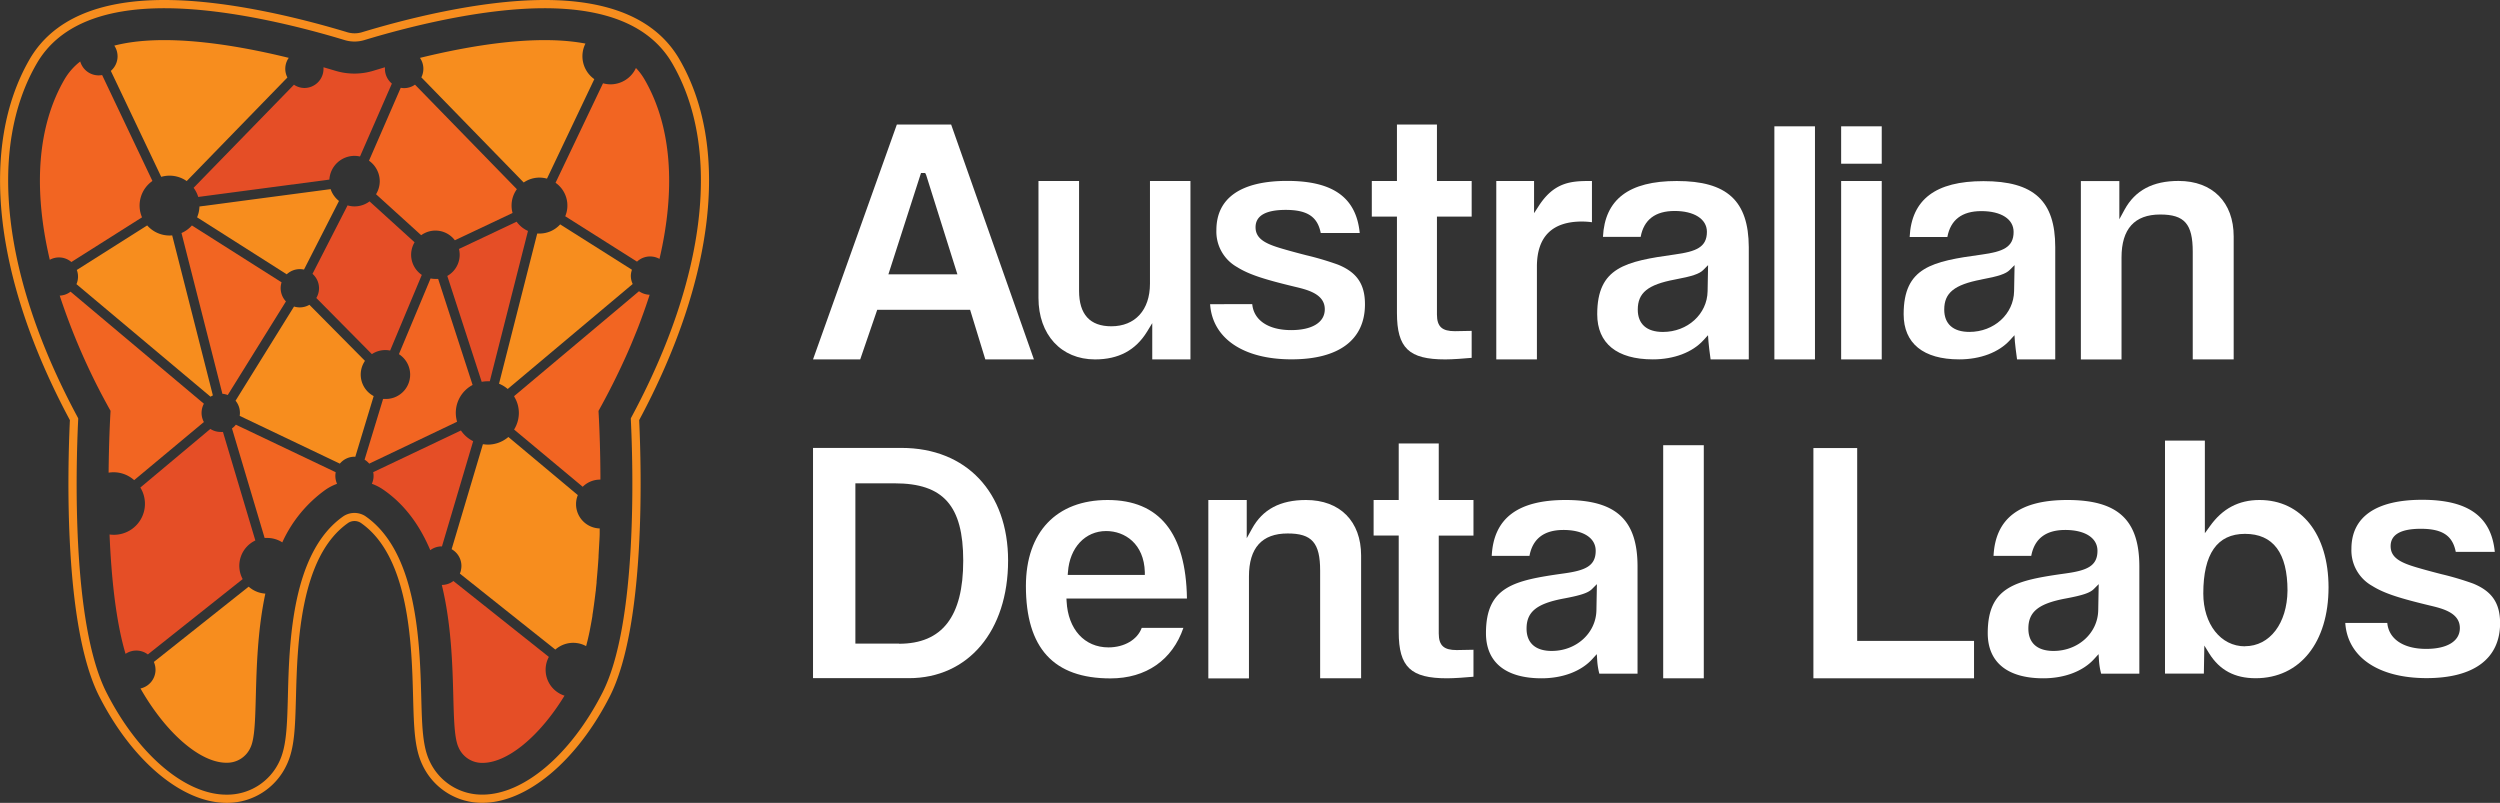
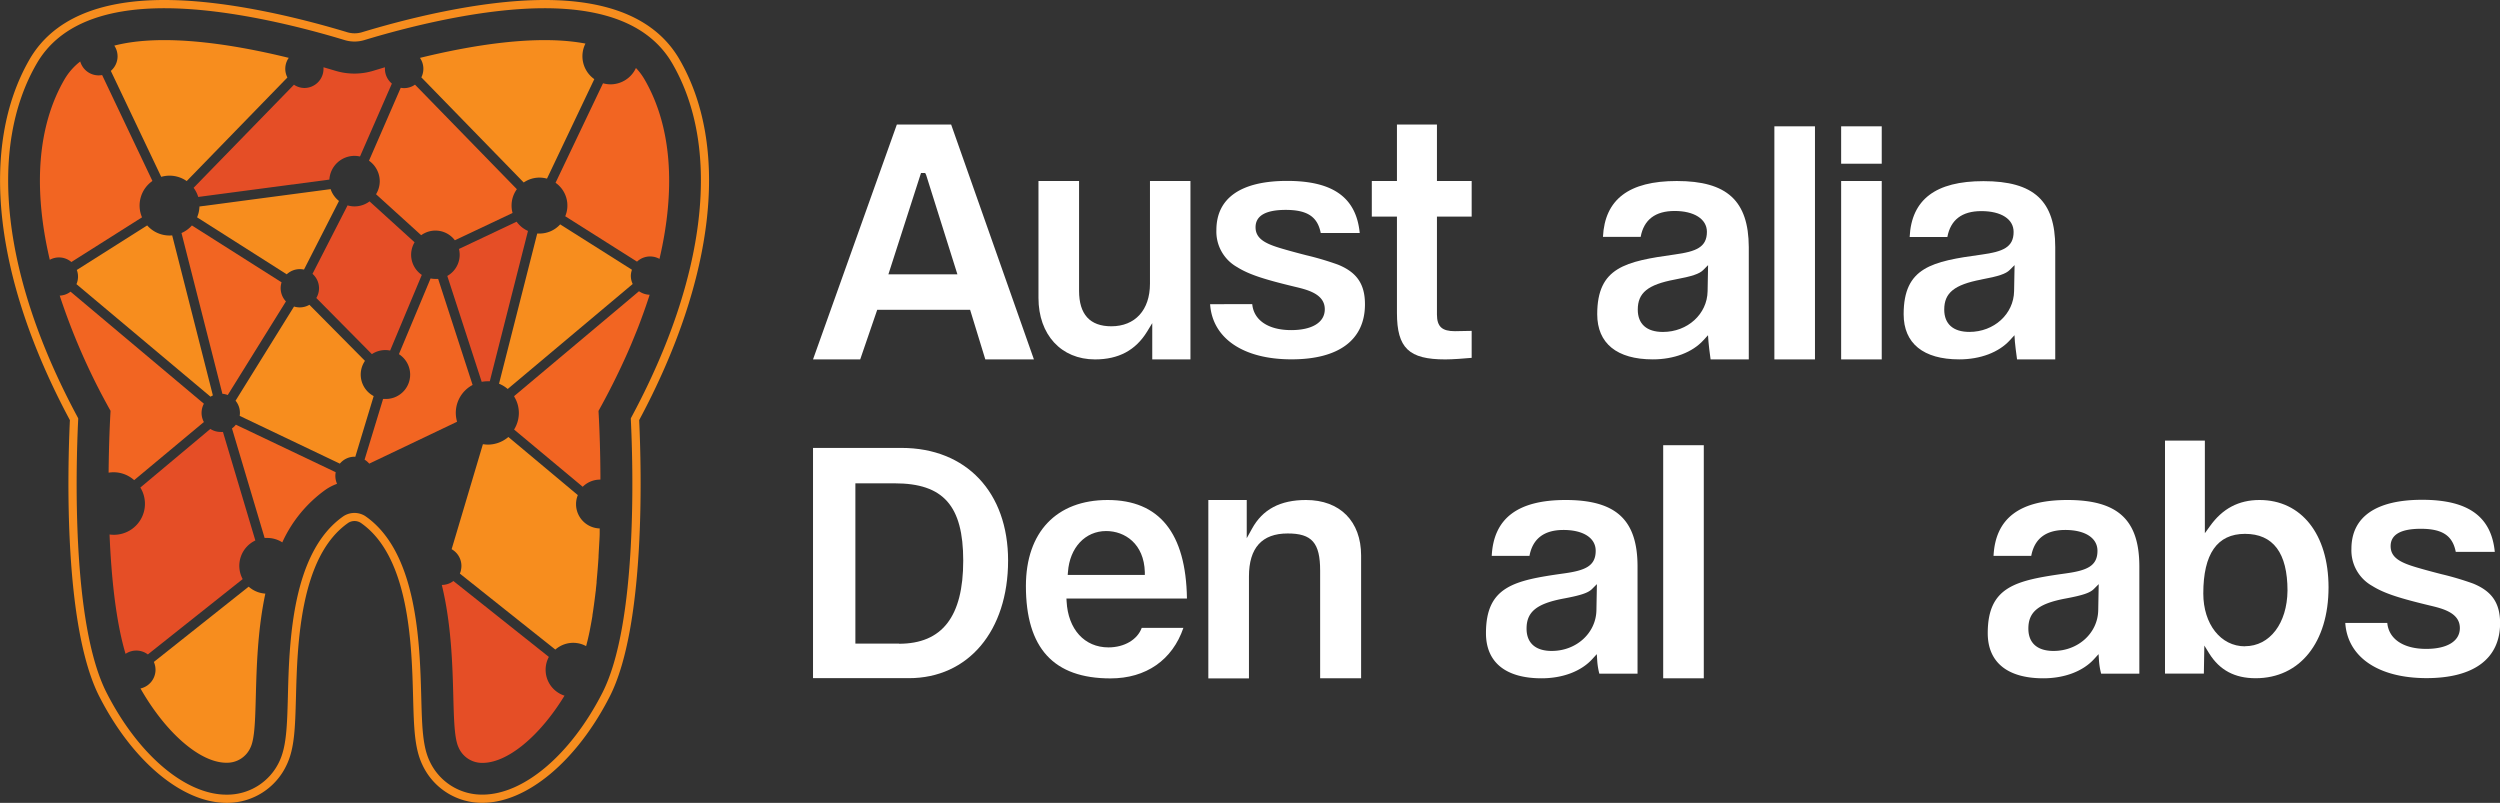
<svg xmlns="http://www.w3.org/2000/svg" viewBox="0 0 720 231.22">
  <rect x="0" y="0" width="720" height="231.22" fill="#333333" stroke="none" />
  <defs>
    <style>.cls-1{fill:#fff;}.cls-2{fill:#f78d1e;}.cls-3{fill:#e54e26;}.cls-4{fill:#f26522;}</style>
  </defs>
  <g id="Layer_2" data-name="Layer 2">
    <g id="Layer_1-2" data-name="Layer 1">
      <path class="cls-1" d="M283.77,103.51h14L273.93,35.87H258.29l-24.14,67.64h13.59l4.9-14.29h26.75ZM255.86,79l9.39-29.18h1.2l.28.57,9,28.61Z" />
      <path class="cls-1" d="M315.36,103.51c6.79,0,11.69-2.62,15-8l1.49-2.45v10.45h11V52.13H331.19V81.71c0,7.56-4.26,12.26-11.13,12.26-6.17,0-9.29-3.44-9.29-10.22V52.13H299.08V85.8C299.08,96.39,305.62,103.51,315.36,103.51Z" />
      <path class="cls-1" d="M393.11,87.64c0-5.81-2.33-9.22-7.79-11.43a85.51,85.51,0,0,0-9.11-2.7c-1.88-.48-3.84-1-5.84-1.57-5.13-1.45-8.77-2.76-8.77-6.49,0-3.32,2.92-5,8.68-5,6.19,0,9.17,1.94,10.09,6.65H391.6c-1-10.2-7.67-15-20.91-15S350.32,57,350.32,66.26a11.71,11.71,0,0,0,6,10.68c3.58,2.25,8.38,3.66,16.53,5.63,3.67.87,8.69,2.07,8.69,6.5,0,3.77-3.62,6-9.69,6-6.56,0-10.77-2.84-11.2-7.47H348.51c.66,9.83,9.54,15.89,23.41,15.89C385.58,103.51,393.11,97.88,393.11,87.64Z" />
-       <path class="cls-1" d="M458.48,64V52.13h-.94c-5.3,0-10,.53-14.26,7l-1.47,2.27V52.13H430.93v51.38h11.7V76.8c0-8.61,4.36-13,13-13A23.2,23.2,0,0,1,458.48,64Z" />
      <path class="cls-1" d="M482.91,52.13c-13.76,0-20.72,5.27-21.26,16.09h10.86c.92-4.95,4.21-7.46,9.79-7.46s9.29,2.3,9.29,6c0,4.43-3.09,5.68-9.18,6.52C468.09,75.27,460,77,460,90.5c0,8.39,5.68,13,16,13,6.08,0,11.42-2,14.64-5.57l1.27-1.39.13,1.88c.08,1.28.31,2.67.61,5.08h11V71.17C503.59,57.83,497.4,52.13,482.91,52.13Zm8.88,31.74c-.11,6.58-5.76,11.73-12.87,11.73-4.67,0-7.24-2.28-7.24-6.43,0-4.84,2.89-7.19,10.67-8.66,5-.93,7.06-1.63,8.18-2.74l1.4-1.41Z" />
      <rect class="cls-1" x="511.02" y="36.38" width="11.69" height="67.13" />
      <rect class="cls-1" x="530.25" y="52.13" width="11.69" height="51.38" />
      <rect class="cls-1" x="530.25" y="36.38" width="11.69" height="10.77" />
      <path class="cls-1" d="M548.25,90.5c0,8.39,5.67,13,16,13,6.08,0,11.42-2,14.65-5.57l1.27-1.39.12,1.88c.09,1.29.32,2.67.62,5.08h11V71.17c0-13.34-6.18-19-20.67-19-13.76,0-20.73,5.27-21.26,16.09h10.86c.92-4.95,4.21-7.46,9.78-7.46,5.74,0,9.3,2.3,9.3,6,0,4.43-3.1,5.68-9.19,6.52C556.35,75.27,548.25,77,548.25,90.5Zm22.37-10c5-.93,7.06-1.63,8.17-2.74l1.41-1.41-.14,7.51c-.11,6.58-5.77,11.73-12.87,11.73-4.67,0-7.25-2.28-7.25-6.43C559.94,84.33,562.84,82,570.62,80.51Z" />
-       <path class="cls-1" d="M631.51,72.5v31H643.3V68.11c0-9.86-6.08-16-15.87-16-7.43,0-12.52,2.71-15.56,8.28l-1.5,2.76v-11H599.29v51.38H611V74.14c0-8.2,3.75-12.36,11.13-12.36C629.14,61.78,631.51,64.49,631.51,72.5Z" />
      <path class="cls-1" d="M402.32,90.11V62.39h-7.24V52.13h7.24V35.87h11.52V52.13h10V62.39h-10V90.56c0,3.57,1.52,4.82,5.18,4.82l4.82-.09v7.77c-1.87.18-5.54.45-7.59.45C405.8,103.51,402.32,100.3,402.32,90.11Z" />
      <path class="cls-1" d="M380.2,164.34v31H392V160c0-9.86-6.08-16-15.87-16-7.44,0-12.52,2.71-15.56,8.28L359.06,155V144H348v51.38h11.7V166c0-8.2,3.74-12.36,11.13-12.36C377.83,153.62,380.2,156.33,380.2,164.34Z" />
      <path class="cls-1" d="M259.63,129H234.15v66.31h27.63c17.08,0,28.55-13.61,28.55-33.87C290.33,141.77,278.28,129,259.63,129Zm-.72,56.36H246.35V139.2h11.34c14,0,19.72,6.45,19.72,22.28C277.41,177.57,271.36,185.4,258.91,185.4Z" />
      <path class="cls-1" d="M319,144c-14.74,0-23.54,9.26-23.54,24.77,0,17.91,8,26.61,24.36,26.61,10.24,0,17.83-5.29,21-14.56h-12c-1.23,3.39-5,5.63-9.59,5.63-6.89,0-11.62-5.2-12.05-13.24l-.05-.84h34.71C341.56,153.52,333.89,144,319,144Zm-11.5,21.58.07-.86c.51-7.05,5-11.78,11-11.78,5.38,0,10.91,3.65,11.14,11.82l0,.82Z" />
      <path class="cls-1" d="M450.89,144c-13.76,0-20.73,5.27-21.27,16.09h10.87c.92-4.95,4.21-7.46,9.78-7.46,5.73,0,9.29,2.3,9.29,6,0,4.43-3.09,5.68-9.18,6.52-14.32,2-22.42,3.74-22.42,17.2,0,8.39,5.67,13,16,13,6.08,0,11.42-2,14.65-5.57l1.27-1.39.12,1.88a20,20,0,0,0,.61,3.75h11V163C471.56,149.67,465.38,144,450.89,144Zm8.88,31.74c-.12,6.58-5.77,11.73-12.87,11.73-4.67,0-7.25-2.28-7.25-6.43,0-4.84,2.9-7.19,10.68-8.66,5-.93,7.05-1.63,8.17-2.74l1.41-1.41Z" />
      <rect class="cls-1" x="479" y="128.22" width="11.69" height="67.13" />
-       <polygon class="cls-1" points="534.87 129.04 522.26 129.04 522.26 195.35 568.52 195.35 568.52 184.58 534.87 184.58 534.87 129.04" />
      <path class="cls-1" d="M595.41,144c-13.76,0-20.73,5.27-21.27,16.09H585c.92-4.95,4.21-7.46,9.78-7.46,5.73,0,9.29,2.3,9.29,6,0,4.43-3.09,5.68-9.18,6.52-14.32,2-22.42,3.74-22.42,17.2,0,8.39,5.67,13,16,13,6.08,0,11.42-2,14.65-5.57l1.27-1.39.12,1.88a20.11,20.11,0,0,0,.62,3.75h11V163C616.08,149.67,609.9,144,595.41,144Zm8.88,31.74c-.11,6.58-5.77,11.73-12.87,11.73-4.67,0-7.25-2.28-7.25-6.43,0-4.84,2.9-7.19,10.68-8.66,5-.93,7.06-1.63,8.17-2.74l1.41-1.41Z" />
      <path class="cls-1" d="M650.74,144c-6,0-10.67,2.47-14.28,7.54L635,153.56V126.89H623.52V194h11.19l.14-8.08,1.43,2.32c3,4.77,7.32,7.09,13.34,7.09,12.74,0,21-10.28,21-26.2C670.6,153.86,662.8,144,650.74,144Zm-4.19,42.14c-7,0-12-6.4-12-15.22,0-11.39,4-17.17,12-17.17,8.13,0,12.25,5.5,12.25,16.35C658.7,179.52,653.7,186.11,646.55,186.11Z" />
      <path class="cls-1" d="M712.22,168.05a85.75,85.75,0,0,0-9.12-2.7c-1.87-.48-3.84-1-5.84-1.57-5.13-1.45-8.76-2.76-8.76-6.49,0-3.32,2.92-5,8.68-5,6.19,0,9.16,1.94,10.08,6.65H718.5c-1-10.2-7.68-15-20.92-15s-20.37,4.89-20.37,14.13a11.71,11.71,0,0,0,6,10.68c3.58,2.25,8.38,3.66,16.54,5.63,3.66.87,8.69,2.07,8.69,6.5,0,3.77-3.63,6-9.7,6-6.56,0-10.77-2.84-11.2-7.47h-12.1c.65,9.83,9.53,15.89,23.4,15.89,13.66,0,21.19-5.63,21.19-15.87C720,173.67,717.67,170.26,712.22,168.05Z" />
-       <path class="cls-1" d="M402.83,182V154.23H395.6V144h7.23V127.71h11.53V144h10v10.26h-10V182.4c0,3.57,1.51,4.82,5.17,4.82l4.83-.09v7.77c-1.88.18-5.54.45-7.59.45C406.32,195.35,402.83,192.14,402.83,182Z" />
      <path class="cls-2" d="M65.23,231.22h0c-12.75,0-27.11-12-36.61-30.6C18.24,180.33,19.47,135,20.13,121-1.83,80.05-6,42.17,8.57,17,15.15,5.73,28.2,0,47.36,0S88.55,5.82,100,9.28a7.39,7.39,0,0,0,4.27,0C115.66,5.82,137.69,0,156.84,0s32.21,5.73,38.79,17c14.62,25.13,10.41,63-11.55,104,.66,14,1.89,59.31-8.48,79.61-9.49,18.59-23.87,30.6-36.65,30.6h-.22a18.89,18.89,0,0,1-17.11-11c-2.25-4.74-2.41-10.61-2.65-19.5-.4-15.16-1.08-40.53-15.13-50.17a3.37,3.37,0,0,0-3.48,0c-14,9.65-14.72,35-15.12,50.17-.24,8.9-.4,14.77-2.65,19.51a18.87,18.87,0,0,1-17.08,11ZM47.36,2.37c-18.25,0-30.62,5.33-36.74,15.86C-3.61,42.69.67,79.85,22.37,120.18l.15.29v.33c-.65,13.43-2,58.81,8.2,78.75,9.09,17.8,22.63,29.31,34.5,29.31h.27a16.55,16.55,0,0,0,15-9.63c2-4.28,2.19-10,2.42-18.55C83.29,185.06,84,158.94,99,148.61a5.8,5.8,0,0,1,6.16,0c15,10.33,15.74,36.46,16.16,52.07.23,8.58.38,14.26,2.42,18.54a16.56,16.56,0,0,0,15,9.63h.2c11.89,0,25.45-11.51,34.54-29.31,10.18-19.94,8.85-65.32,8.2-78.75l0-.33.16-.29c21.69-40.33,26-77.49,11.75-101.95C187.46,7.7,175.1,2.37,156.84,2.37c-18.84,0-40.62,5.75-51.92,9.18a9.85,9.85,0,0,1-5.64,0C88,8.12,66.21,2.37,47.36,2.37Z" />
      <path class="cls-3" d="M42.58,188.48l27.31-21.7a8.06,8.06,0,0,1,3.65-11.12L64.21,124.4a4.35,4.35,0,0,1-.63,0,5.47,5.47,0,0,1-3-.87L40.42,140.41a8.93,8.93,0,0,1-8.87,13.52c.5,12.09,1.78,24.88,4.61,34.38a5.51,5.51,0,0,1,6.42.17Z" />
      <path class="cls-2" d="M31.92,20.42,46.43,50.93a8.7,8.7,0,0,1,2.4-.34,8.58,8.58,0,0,1,4.94,1.56l29-29.83a5.46,5.46,0,0,1,.39-5.66c-15.52-3.81-36-7.21-50.24-3.52a5.52,5.52,0,0,1-1,7.28Z" />
      <path class="cls-3" d="M87.74,25.34a5.44,5.44,0,0,1-3.08-.94L55.76,54.09a8.58,8.58,0,0,1,1.33,2.63l37.77-5a7.26,7.26,0,0,1,7.24-6.83,7.43,7.43,0,0,1,1.58.18l9.18-21a5.53,5.53,0,0,1-2-4.24c0-.16,0-.31,0-.46l-3.31,1a18.81,18.81,0,0,1-11,0l-3.38-1c0,.16,0,.32,0,.48A5.52,5.52,0,0,1,87.74,25.34Z" />
      <path class="cls-2" d="M121.35,22.28l29.48,30.28a8,8,0,0,1,4.54-1.41,8.11,8.11,0,0,1,2.16.3l13.63-28.66a8.07,8.07,0,0,1-2.55-10.24c-14.09-2.69-33.07.54-47.66,4.12a5.53,5.53,0,0,1,.4,5.61Z" />
      <path class="cls-4" d="M109.37,52.17a7.23,7.23,0,0,1-1.07,3.77l13,11.8A7,7,0,0,1,131,69.2l16.62-7.86a7.88,7.88,0,0,1-.29-2.13,8,8,0,0,1,1.53-4.72L119.52,24.38a5.45,5.45,0,0,1-3.11,1,5.1,5.1,0,0,1-1-.1l-9.14,21A7.27,7.27,0,0,1,109.37,52.17Z" />
      <path class="cls-4" d="M38.64,138.28l20.08-16.74a5.43,5.43,0,0,1-.67-2.62,5.63,5.63,0,0,1,.67-2.65L20.32,84a5.49,5.49,0,0,1-3.12,1.14,186.77,186.77,0,0,0,14.64,33.18c-.11,1.83-.48,8.71-.56,17.81a9.76,9.76,0,0,1,1.44-.12A8.93,8.93,0,0,1,38.64,138.28Z" />
      <path class="cls-4" d="M20.54,75.47,40.9,62.59a8.62,8.62,0,0,1,3-10.47L29.41,21.61a5.1,5.1,0,0,1-1,.1,5.52,5.52,0,0,1-5.3-4,17.82,17.82,0,0,0-4.51,5.11c-7.79,13.39-9.11,31.36-4.26,52a5.49,5.49,0,0,1,6.24.66Z" />
      <path class="cls-2" d="M82.58,79a5.52,5.52,0,0,1,3.77-1.49,5.32,5.32,0,0,1,1.2.13L97.63,57.88a7.25,7.25,0,0,1-2.41-3.41l-37.78,5a8.55,8.55,0,0,1-.68,3.12Z" />
      <path class="cls-4" d="M82.35,86.81a5.56,5.56,0,0,1-1.26-5.5L55.27,64.93a8.56,8.56,0,0,1-3,2.18l11.78,46.3a5.59,5.59,0,0,1,1.54.36Z" />
      <path class="cls-2" d="M48.83,67.83a8.6,8.6,0,0,1-6.44-2.91L22.12,77.75a5.45,5.45,0,0,1-.1,4.09l38.61,32.41a4.92,4.92,0,0,1,.68-.37L49.59,67.79C49.34,67.81,49.09,67.83,48.83,67.83Z" />
      <path class="cls-2" d="M102.32,131.58l5.3-17.51a7,7,0,0,1-2.51-10.14l-16-16.15a5.58,5.58,0,0,1-2.78.75,5.68,5.68,0,0,1-1.65-.25L67.84,115.4a5.51,5.51,0,0,1,1.26,3.52,6,6,0,0,1-.07.85l28.85,13.76a5.52,5.52,0,0,1,4.22-2Z" />
      <path class="cls-4" d="M136.11,110.87l-9.92-30.54a7.16,7.16,0,0,1-.8,0,7,7,0,0,1-1.38-.14L114.89,102A7,7,0,0,1,111,114.9c-.23,0-.45,0-.67,0L105,132.38a5.67,5.67,0,0,1,1.34,1.15l25.3-12.07a9.28,9.28,0,0,1-.37-2.54A9.08,9.08,0,0,1,136.11,110.87Z" />
      <path class="cls-4" d="M175.84,24.29a8.18,8.18,0,0,1-2.17-.31L160,52.64a8,8,0,0,1,2.79,9.64l20.67,13.07a5.5,5.5,0,0,1,3.77-1.49,5.59,5.59,0,0,1,2.7.7c4.79-20.49,3.44-38.37-4.32-51.71a17.18,17.18,0,0,0-2.46-3.27A8.07,8.07,0,0,1,175.84,24.29Z" />
      <path class="cls-3" d="M148.79,63.85,132.18,71.7a7.16,7.16,0,0,1,.21,1.68,7,7,0,0,1-3.57,6.09l9.91,30.5a8.75,8.75,0,0,1,1.63-.16c.23,0,.47,0,.7,0l11-43.3A8.07,8.07,0,0,1,148.79,63.85Z" />
      <path class="cls-2" d="M182,77.69,161.33,64.62a8,8,0,0,1-6,2.64c-.2,0-.41,0-.61,0l-11,43.25a8.86,8.86,0,0,1,2.5,1.52l36-30.24a5.43,5.43,0,0,1-.54-2.38A5.58,5.58,0,0,1,182,77.69Z" />
      <path class="cls-2" d="M44.31,190.64a5.64,5.64,0,0,1,.48,2.25,5.53,5.53,0,0,1-4.33,5.39C47.7,211,57.58,219.67,65.21,219.67h.14a7.37,7.37,0,0,0,6.8-4.4c1.2-2.53,1.34-7.7,1.53-14.85.22-8.19.51-19,2.74-29.46a7.93,7.93,0,0,1-4.8-2Z" />
      <path class="cls-4" d="M96.68,136,67.93,122.31a5.46,5.46,0,0,1-1.12,1.08l9.4,31.54a6.34,6.34,0,0,1,.76,0,8,8,0,0,1,4.33,1.27A37.9,37.9,0,0,1,93.82,141a14.46,14.46,0,0,1,3.25-1.66,5.63,5.63,0,0,1-.49-2.29A6.24,6.24,0,0,1,96.68,136Z" />
      <path class="cls-2" d="M172.71,152.19c0,.38,0,.78,0,1.17,0,.07,0,.14,0,.21,0,.85-.06,1.71-.11,2.58-.07,1.31-.15,2.64-.22,4,0,.11,0,.21,0,.31-.08,1.21-.17,2.44-.27,3.67s-.19,2.22-.29,3.33l0,.32c-.07.67-.14,1.32-.21,2,0,.16,0,.32-.05.48-.21,1.77-.43,3.51-.68,5.21-.08.58-.17,1.14-.26,1.7l0,.21c-.13.76-.26,1.53-.4,2.27s-.28,1.5-.42,2.22c-.31,1.46-.62,2.85-1,4.21l0,0a7.77,7.77,0,0,0-8.86,1l-9.5-7.55-18-14.33a5.45,5.45,0,0,0,.32-1,.25.25,0,0,0,0-.07,5.4,5.4,0,0,0,.13-1.15,5.53,5.53,0,0,0-2.82-4.81l8.34-28,.66-2.22.24,0a8.78,8.78,0,0,0,1.17.1,9.1,9.1,0,0,0,5.93-2.2l20,16.74a6.9,6.9,0,0,0-.51,2.61A7,7,0,0,0,172.71,152.19Z" />
      <path class="cls-4" d="M187.1,84.89l-.14.41c0,.13-.09.28-.13.43-.57,1.72-1.16,3.46-1.81,5.21-.49,1.37-1,2.73-1.55,4.1s-1.12,2.75-1.7,4.15l-.9,2.09c-2.46,5.58-5.29,11.29-8.5,17.07.11,1.87.5,9,.55,18.37,0,.46,0,.94,0,1.41h-.1a7.06,7.06,0,0,0-5,2.06l-19.76-16.48a9.29,9.29,0,0,0,.57-1.08,9,9,0,0,0,.8-3.71,8.08,8.08,0,0,0-.1-1.31,8.56,8.56,0,0,0-1.06-3.07c-.08-.15-.14-.3-.22-.44l31.76-26.67,4.21-3.55.35.21a5.69,5.69,0,0,0,2.69.8Z" />
-       <path class="cls-3" d="M127.27,157.41l9-30.35a9.19,9.19,0,0,1-3.52-3.08l-25.27,12a5.37,5.37,0,0,1,.11,1.06,5.48,5.48,0,0,1-.5,2.29,14.25,14.25,0,0,1,3.25,1.66c6.35,4.35,10.65,10.53,13.58,17.46a5.5,5.5,0,0,1,3.28-1.09Z" />
      <path class="cls-3" d="M157.14,192.89a7.81,7.81,0,0,1,.93-3.7l-27.49-21.86a5.47,5.47,0,0,1-3.34,1.13h0c2.75,11.24,3.08,23.12,3.31,32,.19,7.15.33,12.32,1.54,14.85a7.35,7.35,0,0,0,6.8,4.4c7.23.06,16.54-7.66,23.69-19.36A7.81,7.81,0,0,1,157.14,192.89Z" />
      <path class="cls-3" d="M91.88,83a5.5,5.5,0,0,1-.78,2.82l16,16.17a7,7,0,0,1,3.87-1.17,7.12,7.12,0,0,1,1.39.14l9.12-21.79a7,7,0,0,1-2.08-9.39L106.43,58a7.22,7.22,0,0,1-4.33,1.44,7,7,0,0,1-2-.29L90,78.87A5.53,5.53,0,0,1,91.88,83Z" />
    </g>
  </g>
</svg>